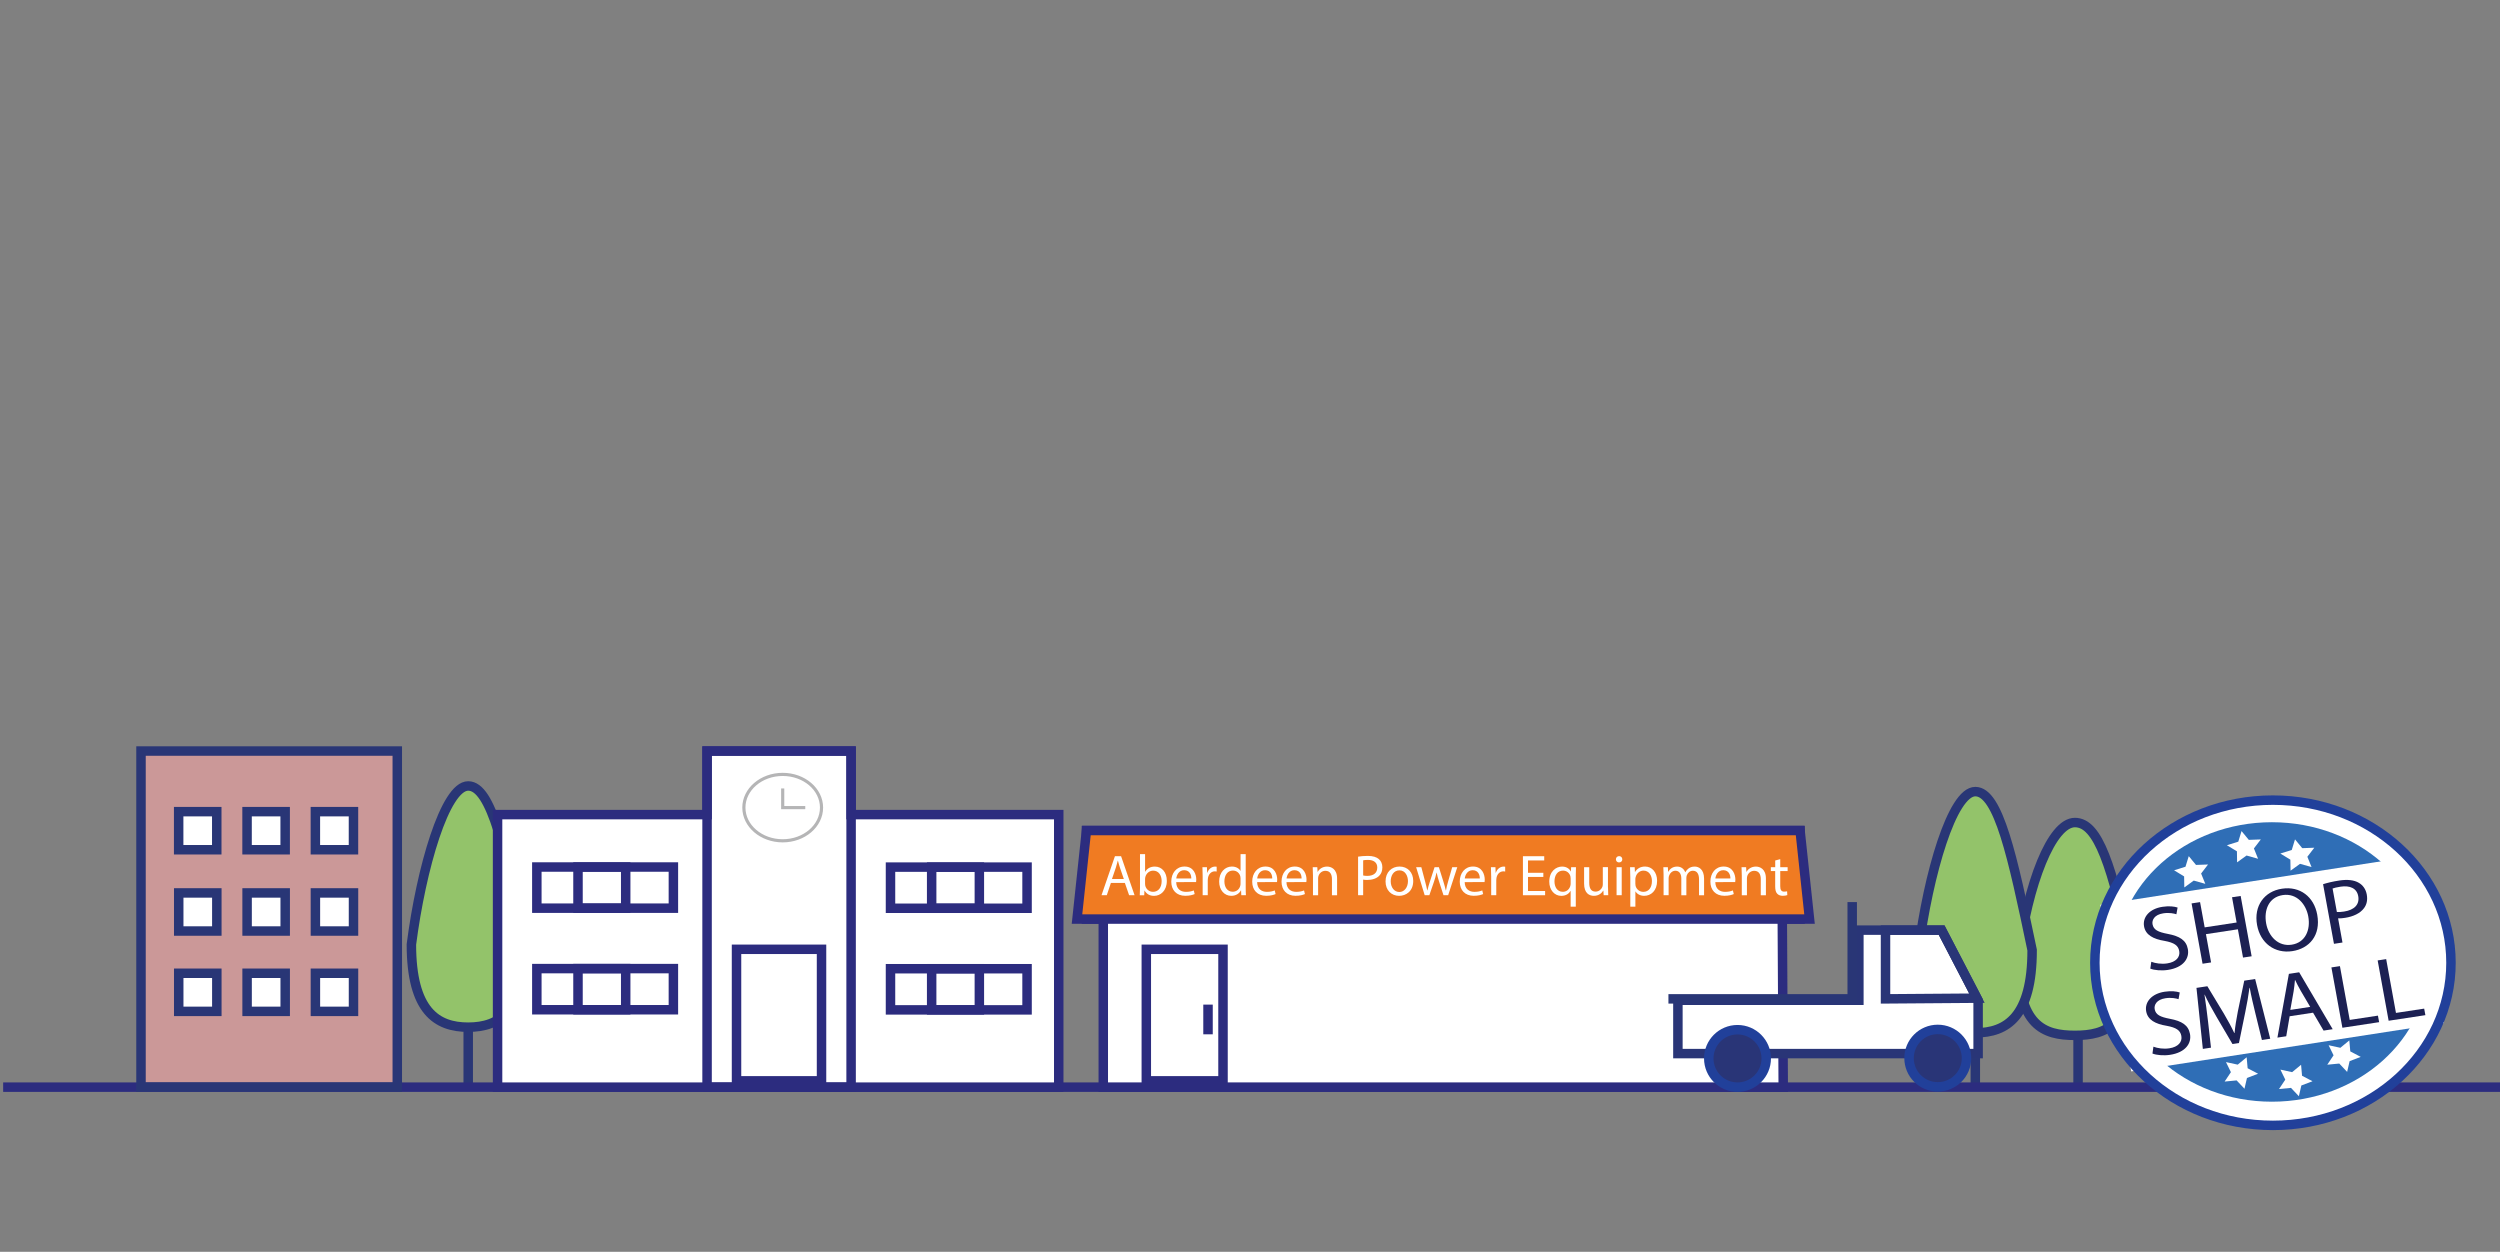
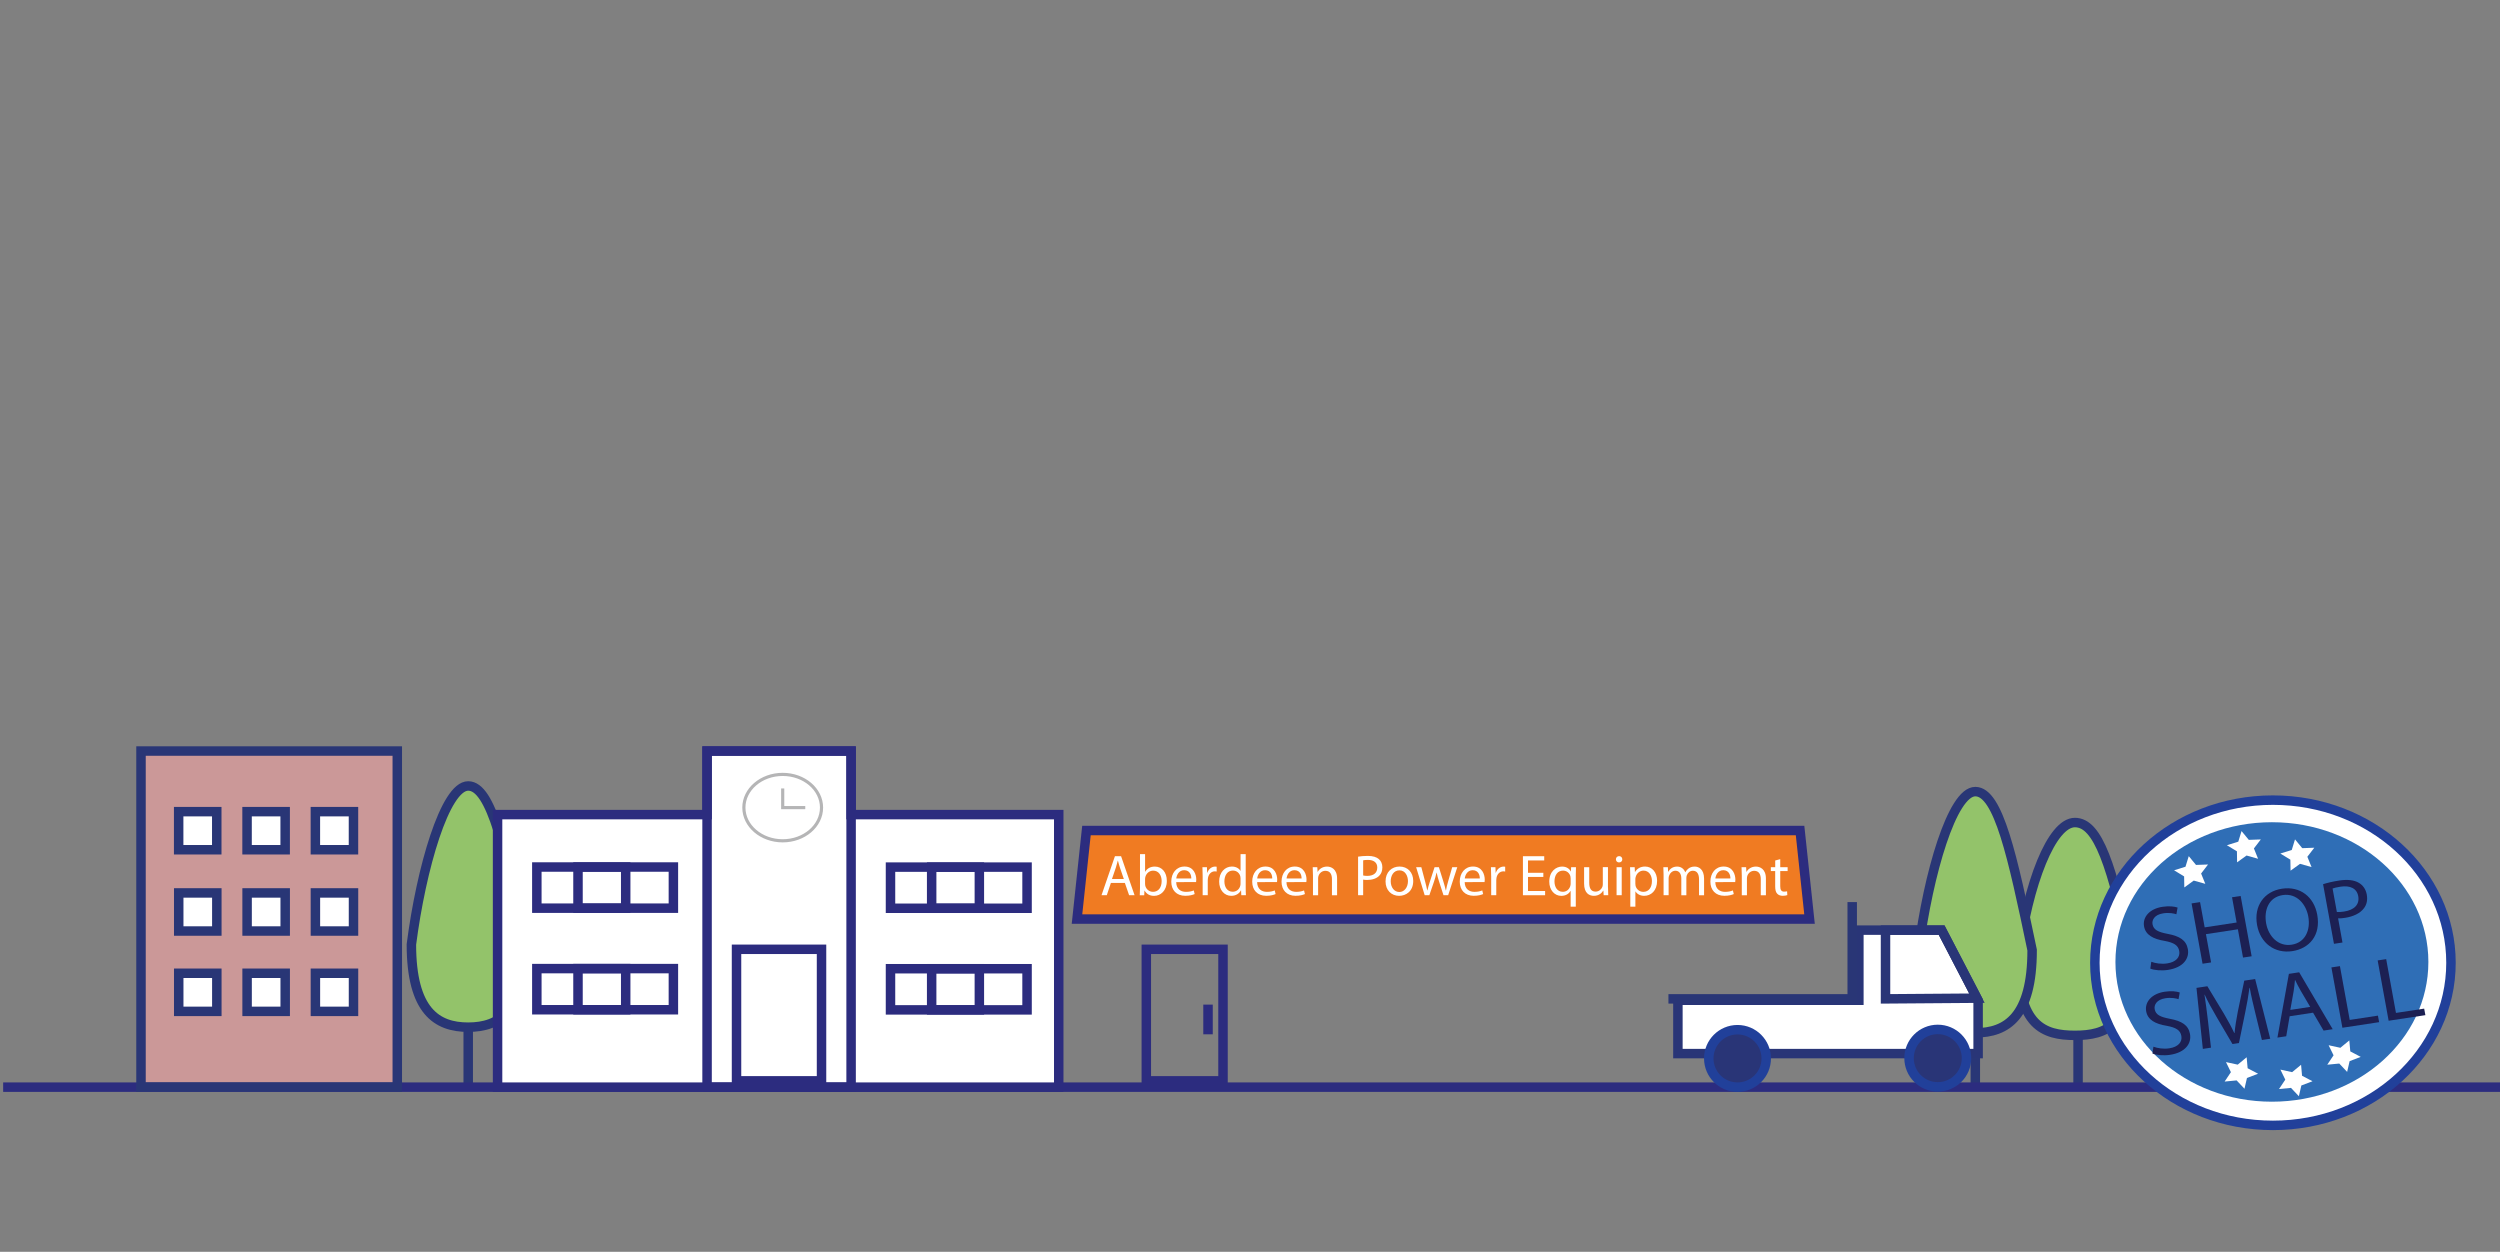
<svg xmlns="http://www.w3.org/2000/svg" version="1.1" x="0px" y="0px" viewBox="0 0 792 396.56" style="enable-background:new 0 0 792 396.56;" xml:space="preserve">
  <rect x="0" y="0" width="792" height="396.56" fill="#808080" stroke="none" />
  <style type="text/css">
	.st0{fill:#93C36A;stroke:#293676;stroke-width:3;stroke-miterlimit:10;}
	.st1{fill:none;stroke:#293676;stroke-width:3;stroke-miterlimit:10;}
	.st2{fill:#2E2F8C;stroke:#2C2C7F;stroke-width:3;stroke-miterlimit:10;}
	.st3{fill:#FFFFFF;stroke:#2C2C7F;stroke-width:3;stroke-miterlimit:10;}
	.st4{fill:none;stroke:#2C2C7F;stroke-width:3;stroke-miterlimit:10;}
	.st5{fill:none;stroke:#B5B5B6;stroke-miterlimit:10;}
	.st6{fill:#CB9898;stroke:#293676;stroke-width:3;stroke-miterlimit:10;}
	.st7{fill:#FFFFFF;stroke:#293676;stroke-width:3;stroke-miterlimit:10;}
	.st8{fill:#F07B22;stroke:#2C2C7F;stroke-width:3;stroke-miterlimit:10;}
	.st9{fill:#FFFFFF;}
	.st10{fill:#FFFFFF;stroke:#293577;stroke-width:3;stroke-miterlimit:10;}
	.st11{fill:none;stroke:#293577;stroke-width:3;stroke-miterlimit:10;}
	.st12{fill:#293577;stroke:#21409A;stroke-width:3;stroke-miterlimit:10;}
	.st13{fill:#2F6EB6;}
	.st14{fill:none;stroke:#21409A;stroke-width:3;stroke-miterlimit:10;}
	.st15{fill:#1C2053;}
</style>
  <g id="tree">
    <g>
      <path class="st0" d="M639.33,303.79c3.11-24.1,10.67-43.21,18-43.21c7.33,0,11.78,13.41,18,43.21c0,21.1-8.06,24.21-18,24.21    C647.39,328,639.33,324.89,639.33,303.79z" />
      <line class="st1" x1="658.33" y1="345.41" x2="658.33" y2="328.37" />
    </g>
    <g>
      <path class="st0" d="M607.78,300.99c3.11-24.1,10.67-50.21,18-50.21s11.78,20.41,18,50.21c0,21.1-8.06,26.21-18,26.21    C615.84,327.2,607.78,322.1,607.78,300.99z" />
      <line class="st1" x1="625.78" y1="345.41" x2="625.78" y2="328.07" />
    </g>
  </g>
  <g id="Layer_13">
    <path class="st0" d="M130.33,299.2c3.11-24.1,10.67-50.21,18-50.21c7.33,0,11.78,20.41,18,50.21c0,21.1-8.06,26.21-18,26.21   C138.39,325.42,130.33,320.31,130.33,299.2z" />
    <line class="st1" x1="148.33" y1="343.62" x2="148.33" y2="326.29" />
  </g>
  <g id="Central">
    <polyline class="st2" points="1,344.41 188.63,344.41 792,344.41  " />
    <polygon class="st3" points="157.63,258.07 157.63,344.41 335.41,344.41 335.41,258.07 269.63,258.07 269.63,237.93 224,237.93    224,258.07  " />
    <g id="Layer_3">
      <rect x="224" y="237.93" class="st4" width="45.63" height="106.48" />
    </g>
    <g id="Layer_6">
      <g id="Layer_4">
        <rect x="183.11" y="274.67" class="st4" width="15.11" height="13.04" />
        <rect x="170.07" y="274.67" class="st4" width="43.26" height="13.04" />
      </g>
      <g id="Layer_5">
        <rect x="183.11" y="306.85" class="st4" width="15.11" height="13.04" />
        <rect x="170.07" y="306.85" class="st4" width="43.26" height="13.04" />
      </g>
    </g>
    <g id="Layer_7">
      <rect x="295.15" y="274.7" class="st4" width="15.11" height="13.04" />
      <rect x="282.11" y="274.7" class="st4" width="43.26" height="13.04" />
      <rect x="295.15" y="306.89" class="st4" width="15.11" height="13.04" />
      <rect x="282.11" y="306.89" class="st4" width="43.26" height="13.04" />
    </g>
    <g id="Layer_8">
      <ellipse class="st5" cx="247.96" cy="255.85" rx="12.3" ry="10.52" />
      <g id="Layer_9">
        <polyline class="st5" points="247.96,249.78 247.96,255.85 255.11,255.85    " />
        <rect x="233.33" y="300.74" class="st4" width="26.93" height="41.67" />
      </g>
    </g>
  </g>
  <g id="building">
    <rect x="44.67" y="237.93" class="st6" width="81.19" height="106.4" />
    <g>
      <rect x="78.27" y="257.13" class="st7" width="12.07" height="12.07" />
      <rect x="56.6" y="257.13" class="st7" width="12.07" height="12.07" />
      <rect x="99.91" y="257.13" class="st7" width="12.07" height="12.07" />
    </g>
    <g>
      <rect x="78.28" y="282.88" class="st7" width="12.07" height="12.07" />
      <rect x="56.62" y="282.88" class="st7" width="12.07" height="12.07" />
      <rect x="99.92" y="282.88" class="st7" width="12.07" height="12.07" />
    </g>
    <g>
      <rect x="78.28" y="308.33" class="st7" width="12.07" height="12.07" />
      <rect x="56.62" y="308.33" class="st7" width="12.07" height="12.07" />
      <rect x="99.92" y="308.33" class="st7" width="12.07" height="12.07" />
    </g>
  </g>
  <g id="Layer_10">
-     <polygon class="st3" points="349.52,344.41 349.52,291.17 344.19,291.17 344.19,263.11 570.26,263.11 570.26,291.17 564.63,291.17    564.93,344.41  " />
    <polygon class="st8" points="573.26,291.17 341.19,291.17 344.19,263.11 570.26,263.11  " />
    <g>
      <path class="st9" d="M351.93,279.72l-1.3,3.89h-1.67l4.25-12.36h1.95l4.27,12.36h-1.73l-1.34-3.89H351.93z M356.03,278.47    l-1.22-3.56c-0.28-0.81-0.46-1.54-0.65-2.26h-0.04c-0.19,0.73-0.39,1.49-0.63,2.24l-1.22,3.58H356.03z" />
      <path class="st9" d="M361.08,283.6c0.04-0.61,0.07-1.5,0.07-2.29v-10.73h1.61v5.58h0.04c0.58-0.99,1.62-1.63,3.06-1.63    c2.23,0,3.8,1.83,3.79,4.53c0,3.17-2.02,4.75-4.03,4.75c-1.3,0-2.34-0.5-3.01-1.67h-0.05l-0.07,1.47H361.08z M362.76,280.05    c0,0.2,0.04,0.4,0.07,0.59c0.32,1.12,1.26,1.89,2.45,1.89c1.71,0,2.73-1.38,2.73-3.41c0-1.78-0.93-3.3-2.67-3.3    c-1.11,0-2.15,0.75-2.49,1.98c-0.04,0.18-0.09,0.4-0.09,0.66V280.05z" />
      <path class="st9" d="M372.62,279.46c0.04,2.18,1.45,3.08,3.08,3.08c1.17,0,1.87-0.2,2.49-0.46l0.28,1.16    c-0.58,0.26-1.56,0.55-2.99,0.55c-2.76,0-4.42-1.8-4.42-4.48c0-2.68,1.6-4.79,4.21-4.79c2.93,0,3.71,2.55,3.71,4.18    c0,0.33-0.04,0.59-0.06,0.75H372.62z M377.4,278.3c0.02-1.03-0.43-2.62-2.26-2.62c-1.65,0-2.38,1.5-2.5,2.62H377.4z" />
      <path class="st9" d="M381,277.5c0-1.04-0.02-1.94-0.07-2.77h1.43l0.06,1.74h0.07c0.41-1.19,1.39-1.94,2.49-1.94    c0.19,0,0.32,0.02,0.46,0.05v1.52c-0.17-0.04-0.33-0.06-0.56-0.06c-1.15,0-1.97,0.86-2.19,2.07c-0.04,0.22-0.07,0.48-0.07,0.75    v4.73H381V277.5z" />
      <path class="st9" d="M394.64,270.58v10.73c0,0.79,0.02,1.69,0.07,2.29h-1.47l-0.07-1.54h-0.04c-0.5,0.99-1.6,1.74-3.06,1.74    c-2.17,0-3.84-1.82-3.84-4.51c-0.02-2.95,1.84-4.77,4.03-4.77c1.37,0,2.3,0.64,2.71,1.36h0.04v-5.3H394.64z M393.01,278.34    c0-0.2-0.02-0.48-0.07-0.68c-0.24-1.03-1.13-1.87-2.36-1.87c-1.69,0-2.69,1.47-2.69,3.43c0,1.8,0.89,3.28,2.65,3.28    c1.09,0,2.1-0.71,2.39-1.93c0.06-0.22,0.07-0.44,0.07-0.7V278.34z" />
      <path class="st9" d="M398.26,279.46c0.04,2.18,1.45,3.08,3.08,3.08c1.17,0,1.87-0.2,2.49-0.46l0.28,1.16    c-0.58,0.26-1.56,0.55-2.99,0.55c-2.76,0-4.42-1.8-4.42-4.48c0-2.68,1.6-4.79,4.21-4.79c2.93,0,3.71,2.55,3.71,4.18    c0,0.33-0.04,0.59-0.06,0.75H398.26z M403.04,278.3c0.02-1.03-0.43-2.62-2.26-2.62c-1.65,0-2.38,1.5-2.5,2.62H403.04z" />
      <path class="st9" d="M407.55,279.46c0.04,2.18,1.45,3.08,3.08,3.08c1.17,0,1.87-0.2,2.49-0.46l0.28,1.16    c-0.58,0.26-1.56,0.55-2.99,0.55c-2.76,0-4.42-1.8-4.42-4.48c0-2.68,1.6-4.79,4.21-4.79c2.93,0,3.71,2.55,3.71,4.18    c0,0.33-0.04,0.59-0.06,0.75H407.55z M412.34,278.3c0.02-1.03-0.43-2.62-2.26-2.62c-1.65,0-2.38,1.5-2.5,2.62H412.34z" />
      <path class="st9" d="M415.94,277.13c0-0.92-0.02-1.67-0.07-2.4h1.45l0.09,1.47h0.04c0.45-0.84,1.48-1.67,2.97-1.67    c1.24,0,3.17,0.73,3.17,3.78v5.3h-1.63v-5.12c0-1.43-0.54-2.62-2.08-2.62c-1.08,0-1.91,0.75-2.19,1.65    c-0.07,0.2-0.11,0.48-0.11,0.75v5.34h-1.63V277.13z" />
      <path class="st9" d="M430.23,271.39c0.78-0.13,1.8-0.24,3.1-0.24c1.6,0,2.76,0.37,3.51,1.03c0.69,0.59,1.09,1.49,1.09,2.59    c0,1.12-0.33,2-0.96,2.64c-0.85,0.9-2.25,1.36-3.82,1.36c-0.48,0-0.93-0.02-1.3-0.11v4.95h-1.61V271.39z M431.84,277.35    c0.35,0.09,0.8,0.13,1.34,0.13c1.95,0,3.14-0.94,3.14-2.64c0-1.63-1.17-2.42-2.95-2.42c-0.71,0-1.24,0.05-1.52,0.13V277.35z" />
      <path class="st9" d="M447.71,279.09c0,3.28-2.3,4.71-4.47,4.71c-2.43,0-4.3-1.76-4.3-4.57c0-2.97,1.97-4.71,4.45-4.71    C445.96,274.53,447.71,276.38,447.71,279.09z M440.58,279.18c0,1.94,1.13,3.41,2.73,3.41c1.56,0,2.73-1.45,2.73-3.45    c0-1.5-0.76-3.41-2.69-3.41S440.58,277.5,440.58,279.18z" />
      <path class="st9" d="M450.28,274.73l1.19,4.51c0.26,0.99,0.5,1.91,0.67,2.83h0.06c0.2-0.9,0.5-1.85,0.8-2.81l1.47-4.53h1.37    l1.39,4.44c0.33,1.06,0.59,2,0.8,2.9h0.06c0.15-0.9,0.39-1.83,0.69-2.88l1.28-4.46h1.61l-2.89,8.88h-1.48l-1.37-4.24    c-0.32-0.99-0.58-1.87-0.8-2.92h-0.04c-0.22,1.06-0.5,1.98-0.82,2.93l-1.45,4.22h-1.48l-2.71-8.88H450.28z" />
      <path class="st9" d="M464.01,279.46c0.04,2.18,1.45,3.08,3.08,3.08c1.17,0,1.87-0.2,2.49-0.46l0.28,1.16    c-0.58,0.26-1.56,0.55-2.99,0.55c-2.76,0-4.42-1.8-4.42-4.48c0-2.68,1.6-4.79,4.21-4.79c2.93,0,3.71,2.55,3.71,4.18    c0,0.33-0.04,0.59-0.06,0.75H464.01z M468.8,278.3c0.02-1.03-0.43-2.62-2.26-2.62c-1.65,0-2.38,1.5-2.5,2.62H468.8z" />
      <path class="st9" d="M472.4,277.5c0-1.04-0.02-1.94-0.07-2.77h1.43l0.06,1.74h0.07c0.41-1.19,1.39-1.94,2.49-1.94    c0.19,0,0.32,0.02,0.46,0.05v1.52c-0.17-0.04-0.33-0.06-0.56-0.06c-1.15,0-1.97,0.86-2.19,2.07c-0.04,0.22-0.07,0.48-0.07,0.75    v4.73h-1.61V277.5z" />
      <path class="st9" d="M488.93,277.81h-4.86v4.46h5.42v1.34h-7.03v-12.36h6.75v1.34h-5.14v3.91h4.86V277.81z" />
      <path class="st9" d="M497.58,282.23h-0.04c-0.48,0.88-1.48,1.58-2.93,1.58c-2.1,0-3.8-1.8-3.8-4.49c0-3.32,2.17-4.79,4.06-4.79    c1.39,0,2.32,0.68,2.76,1.54h0.04l0.06-1.34h1.54c-0.04,0.75-0.06,1.52-0.06,2.44v10.07h-1.63V282.23z M497.58,278.32    c0-0.22-0.02-0.48-0.07-0.68c-0.24-0.99-1.11-1.83-2.34-1.83c-1.69,0-2.71,1.41-2.71,3.41c0,1.76,0.85,3.3,2.65,3.3    c1.06,0,1.97-0.64,2.34-1.76c0.07-0.22,0.13-0.53,0.13-0.77V278.32z" />
      <path class="st9" d="M509.42,281.18c0,0.92,0.02,1.72,0.07,2.42h-1.45l-0.09-1.45h-0.04c-0.43,0.71-1.37,1.65-2.97,1.65    c-1.41,0-3.1-0.77-3.1-3.89v-5.19h1.63v4.92c0,1.69,0.52,2.82,2,2.82c1.09,0,1.86-0.75,2.15-1.47c0.09-0.24,0.15-0.53,0.15-0.83    v-5.45h1.63V281.18z" />
      <path class="st9" d="M513.94,272.23c0.02,0.55-0.39,0.99-1.04,0.99c-0.58,0-0.98-0.44-0.98-0.99c0-0.57,0.43-1.01,1.02-1.01    C513.55,271.22,513.94,271.66,513.94,272.23z M512.13,283.6v-8.88h1.63v8.88H512.13z" />
      <path class="st9" d="M516.47,277.62c0-1.14-0.04-2.05-0.07-2.9h1.47l0.07,1.52h0.04c0.67-1.08,1.73-1.72,3.19-1.72    c2.17,0,3.8,1.82,3.8,4.51c0,3.19-1.97,4.77-4.08,4.77c-1.19,0-2.23-0.51-2.76-1.39h-0.04v4.82h-1.61V277.62z M518.08,279.99    c0,0.24,0.04,0.46,0.07,0.66c0.3,1.12,1.28,1.89,2.45,1.89c1.73,0,2.73-1.39,2.73-3.43c0-1.78-0.95-3.3-2.67-3.3    c-1.11,0-2.15,0.79-2.47,2c-0.06,0.2-0.11,0.44-0.11,0.66V279.99z" />
      <path class="st9" d="M527.02,277.13c0-0.92-0.02-1.67-0.07-2.4h1.43l0.07,1.43h0.06c0.5-0.84,1.34-1.63,2.82-1.63    c1.22,0,2.15,0.73,2.54,1.78h0.04c0.28-0.5,0.63-0.88,1-1.16c0.54-0.4,1.13-0.62,1.99-0.62c1.19,0,2.95,0.77,2.95,3.85v5.23h-1.6    v-5.03c0-1.71-0.63-2.73-1.95-2.73c-0.93,0-1.65,0.68-1.93,1.47c-0.07,0.22-0.13,0.51-0.13,0.81v5.48h-1.6v-5.32    c0-1.41-0.63-2.44-1.87-2.44c-1.02,0-1.76,0.81-2.02,1.61c-0.09,0.24-0.13,0.51-0.13,0.79v5.36h-1.6V277.13z" />
      <path class="st9" d="M543.41,279.46c0.04,2.18,1.45,3.08,3.08,3.08c1.17,0,1.87-0.2,2.49-0.46l0.28,1.16    c-0.58,0.26-1.56,0.55-2.99,0.55c-2.76,0-4.42-1.8-4.42-4.48c0-2.68,1.6-4.79,4.21-4.79c2.93,0,3.71,2.55,3.71,4.18    c0,0.33-0.04,0.59-0.06,0.75H543.41z M548.19,278.3c0.02-1.03-0.43-2.62-2.26-2.62c-1.65,0-2.38,1.5-2.5,2.62H548.19z" />
      <path class="st9" d="M551.79,277.13c0-0.92-0.02-1.67-0.07-2.4h1.45l0.09,1.47h0.04c0.45-0.84,1.48-1.67,2.97-1.67    c1.24,0,3.17,0.73,3.17,3.78v5.3h-1.63v-5.12c0-1.43-0.54-2.62-2.08-2.62c-1.08,0-1.91,0.75-2.19,1.65    c-0.07,0.2-0.11,0.48-0.11,0.75v5.34h-1.63V277.13z" />
      <path class="st9" d="M563.98,272.18v2.55h2.34v1.23h-2.34v4.79c0,1.1,0.32,1.72,1.22,1.72c0.43,0,0.74-0.06,0.95-0.11l0.07,1.21    c-0.32,0.13-0.82,0.22-1.45,0.22c-0.76,0-1.37-0.24-1.76-0.68c-0.46-0.48-0.63-1.27-0.63-2.31v-4.84H561v-1.23h1.39v-2.13    L563.98,272.18z" />
    </g>
    <rect x="363.15" y="300.74" class="st4" width="24.3" height="41.67" />
    <line class="st4" x1="382.7" y1="318.26" x2="382.7" y2="327.67" />
  </g>
  <g id="Layer_11">
    <polygon class="st10" points="531.56,333.78 531.56,316.89 588.89,316.89 588.89,294.67 597.33,294.67 615.11,294.67    626.67,316.89 626.67,333.78  " />
    <polyline class="st1" points="528.56,316.44 586.78,316.44 586.78,285.78  " />
    <polygon class="st11" points="597.33,316.44 597.33,294.67 615.11,294.67 626.28,316.22  " />
    <circle class="st12" cx="550.44" cy="335.31" r="9.1" />
    <circle class="st12" cx="613.89" cy="335.22" r="9.1" />
  </g>
  <g id="Layer_14">
    <ellipse class="st9" cx="720.1" cy="304.75" rx="56.41" ry="51.52" />
    <ellipse class="st13" cx="719.74" cy="304.75" rx="49.57" ry="44.27" />
-     <polygon class="st9" points="774.26,324.1 675.18,339.42 665.39,286.62 764.47,271.3  " />
    <ellipse class="st14" cx="720.06" cy="305" rx="56.41" ry="51.52" />
    <g>
      <path class="st15" d="M681.53,304.69c1.33,0.5,3.21,0.8,5.07,0.51c2.76-0.42,4.14-2,3.78-3.92c-0.32-1.79-1.63-2.64-4.63-3.2    c-3.62-0.59-6.02-1.89-6.51-4.58c-0.54-2.98,1.76-5.6,5.82-6.22c2.14-0.33,3.78-0.11,4.8,0.23l-0.38,2.13    c-0.74-0.24-2.24-0.59-4.14-0.3c-2.86,0.43-3.66,2.16-3.42,3.46c0.33,1.79,1.76,2.47,4.83,3.06c3.77,0.71,5.85,2,6.36,4.8    c0.54,2.95-1.39,5.86-6.33,6.61c-2.02,0.31-4.32,0.1-5.56-0.41L681.53,304.69z" />
      <path class="st15" d="M696.98,285.79l1.46,8l10.12-1.54l-1.45-8l2.73-0.41l3.48,19.11l-2.73,0.41l-1.63-8.96l-10.12,1.54    l1.63,8.96l-2.7,0.41l-3.48-19.11L696.98,285.79z" />
      <path class="st15" d="M734.1,289.78c1.2,6.58-2.55,10.73-7.89,11.54c-5.53,0.84-10.12-2.49-11.17-8.27    c-1.1-6.07,2.3-10.67,7.89-11.51C728.65,280.67,733.07,284.1,734.1,289.78z M717.92,292.55c0.74,4.08,3.83,7.38,8.08,6.73    c4.29-0.65,6.05-4.62,5.26-8.96c-0.69-3.8-3.59-7.44-8.09-6.76C718.71,284.24,717.16,288.35,717.92,292.55z" />
      <path class="st15" d="M735.95,280.11c1.27-0.4,2.94-0.83,5.12-1.16c2.67-0.41,4.73-0.14,6.16,0.7c1.31,0.73,2.25,2.02,2.56,3.72    c0.31,1.73,0,3.18-0.87,4.33c-1.17,1.61-3.38,2.67-6.01,3.07c-0.81,0.12-1.56,0.21-2.2,0.16l1.39,7.66l-2.7,0.41L735.95,280.11z     M740.32,288.92c0.62,0.05,1.37,0,2.27-0.14c3.26-0.49,4.98-2.24,4.5-4.88c-0.46-2.52-2.64-3.45-5.62-3    c-1.18,0.18-2.06,0.4-2.51,0.58L740.32,288.92z" />
      <path class="st15" d="M682.2,331.59c1.33,0.5,3.21,0.8,5.07,0.51c2.76-0.42,4.14-2,3.78-3.92c-0.32-1.79-1.63-2.64-4.63-3.2    c-3.62-0.59-6.02-1.88-6.51-4.58c-0.54-2.98,1.76-5.6,5.83-6.22c2.14-0.33,3.78-0.11,4.8,0.23l-0.38,2.13    c-0.75-0.24-2.25-0.59-4.14-0.3c-2.86,0.43-3.66,2.16-3.42,3.46c0.33,1.79,1.76,2.47,4.83,3.06c3.77,0.71,5.85,2,6.36,4.8    c0.54,2.95-1.39,5.86-6.33,6.61c-2.02,0.31-4.32,0.1-5.56-0.41L682.2,331.59z" />
      <path class="st15" d="M714.53,321.15c-0.64-2.64-1.41-5.82-1.81-8.21l-0.09,0.01c-0.31,2.35-0.74,4.86-1.32,7.66l-2.01,9.83    l-2.05,0.31l-5.04-8.59c-1.48-2.54-2.77-4.88-3.77-7.06l-0.06,0.01c0.37,2.39,0.8,5.62,1.13,8.51l0.93,8.28l-2.58,0.39    l-2.02-19.33l3.45-0.52l5.25,8.7c1.3,2.22,2.39,4.21,3.28,6.12l0.09-0.01c0.18-2.01,0.54-4.22,1.03-6.77l2.04-9.81l3.45-0.52    l4.78,18.92l-2.64,0.4L714.53,321.15z" />
      <path class="st15" d="M725.36,321.95l-1.08,6.34l-2.79,0.42l3.63-20.19l3.26-0.5l10.62,18.03l-2.89,0.44l-3.33-5.67L725.36,321.95    z M731.87,318.98l-3.05-5.19c-0.69-1.18-1.21-2.27-1.72-3.32l-0.06,0.01c-0.1,1.18-0.23,2.4-0.43,3.62l-1.04,5.84L731.87,318.98z" />
      <path class="st15" d="M738.59,306.48l2.7-0.41l3.1,17.04l8.94-1.36l0.38,2.07l-11.64,1.77L738.59,306.48z" />
      <path class="st15" d="M753.24,304.26l2.7-0.41l3.1,17.04l8.94-1.36l0.38,2.07l-11.64,1.77L753.24,304.26z" />
    </g>
    <polygon class="st9" points="715.36,272.06 711.71,271.03 708.71,273.19 708.66,269.7 705.48,267.77 709.09,266.64 710.12,263.28    712.42,266.07 716.23,265.93 714.04,268.78  " />
    <polygon class="st9" points="698.64,280 694.98,278.97 691.99,281.14 691.93,277.65 688.75,275.71 692.36,274.58 693.4,271.22    695.69,274.01 699.51,273.87 697.31,276.73  " />
    <polygon class="st9" points="732.3,274.69 728.65,273.66 725.65,275.83 725.59,272.34 722.41,270.4 726.03,269.27 727.06,265.91    729.35,268.7 733.17,268.56 730.97,271.42  " />
    <polygon class="st9" points="728.28,347.29 725.79,344.64 721.99,345.01 723.98,342.03 722.43,338.85 726.14,339.66 728.98,337.32    729.29,340.8 732.6,342.54 729.07,343.88  " />
    <polygon class="st9" points="711.05,344.92 708.56,342.27 704.76,342.64 706.75,339.66 705.19,336.47 708.91,337.28 711.74,334.94    712.05,338.42 715.36,340.16 711.84,341.5  " />
    <polygon class="st9" points="743.57,339.58 741.08,336.93 737.28,337.3 739.27,334.32 737.71,331.13 741.43,331.94 744.26,329.6    744.57,333.08 747.88,334.82 744.36,336.17  " />
    <g>
	</g>
    <g>
	</g>
    <g>
	</g>
    <g>
	</g>
    <g>
	</g>
    <g>
	</g>
  </g>
</svg>